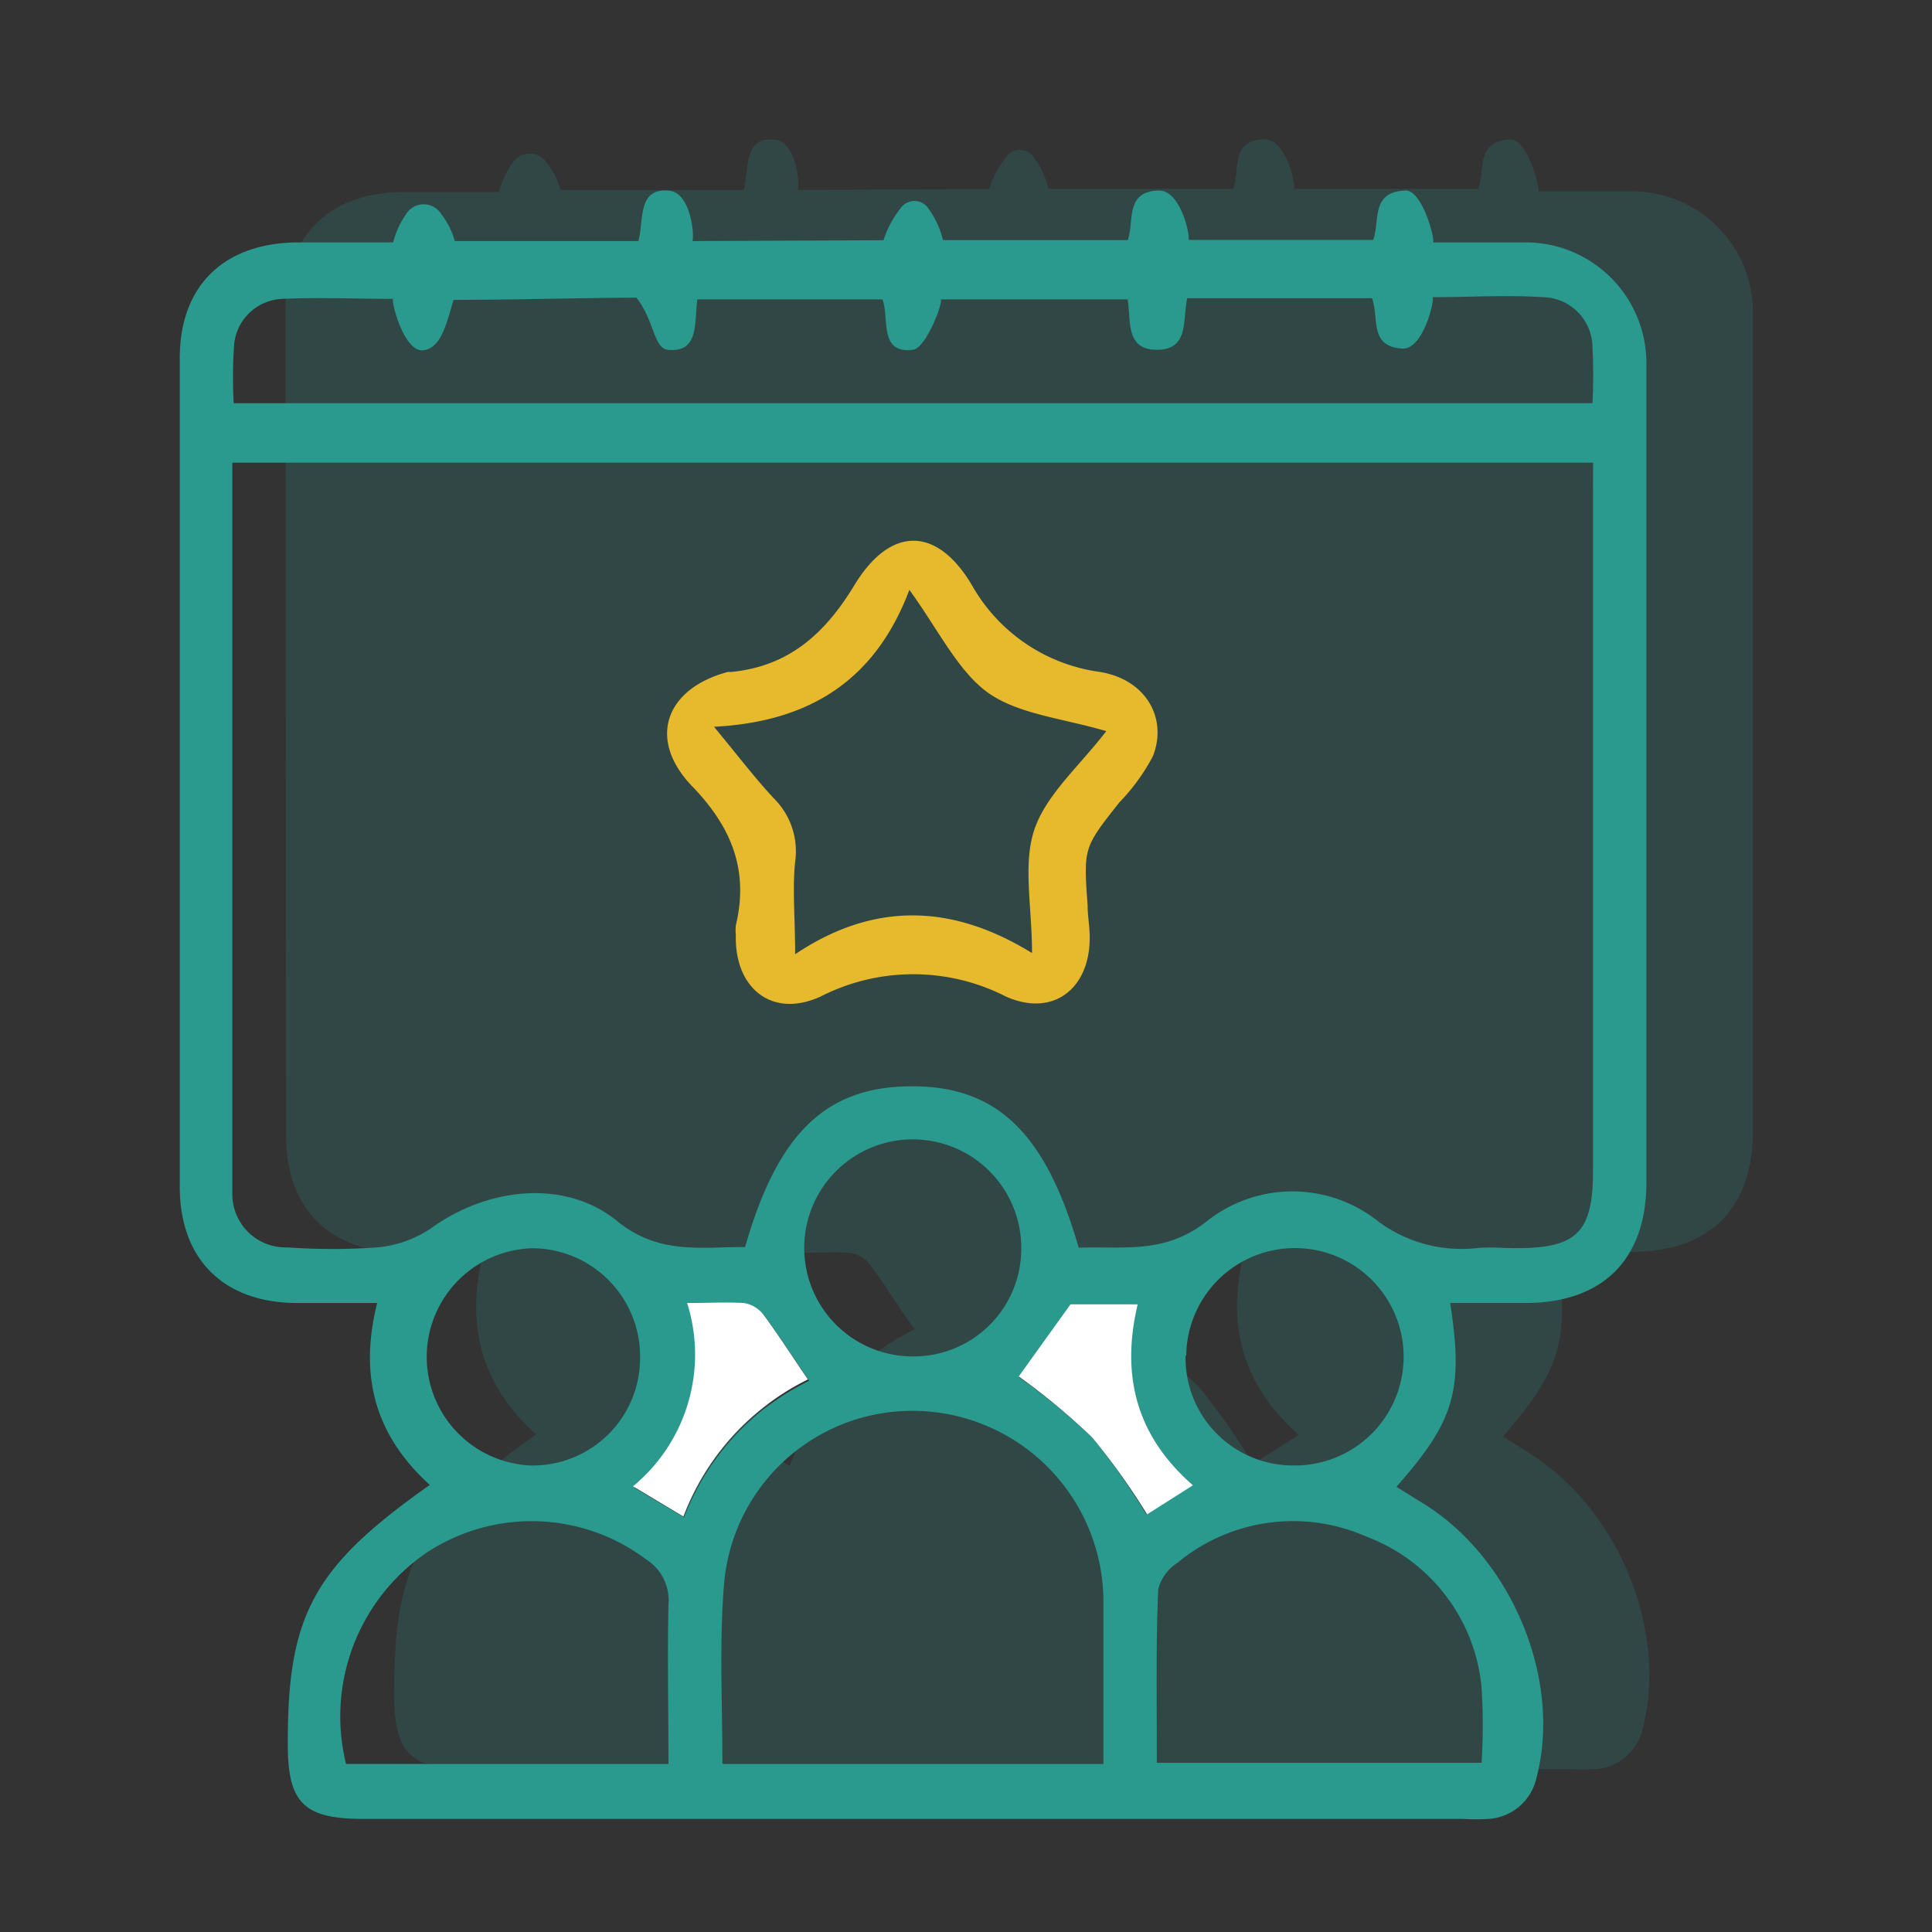
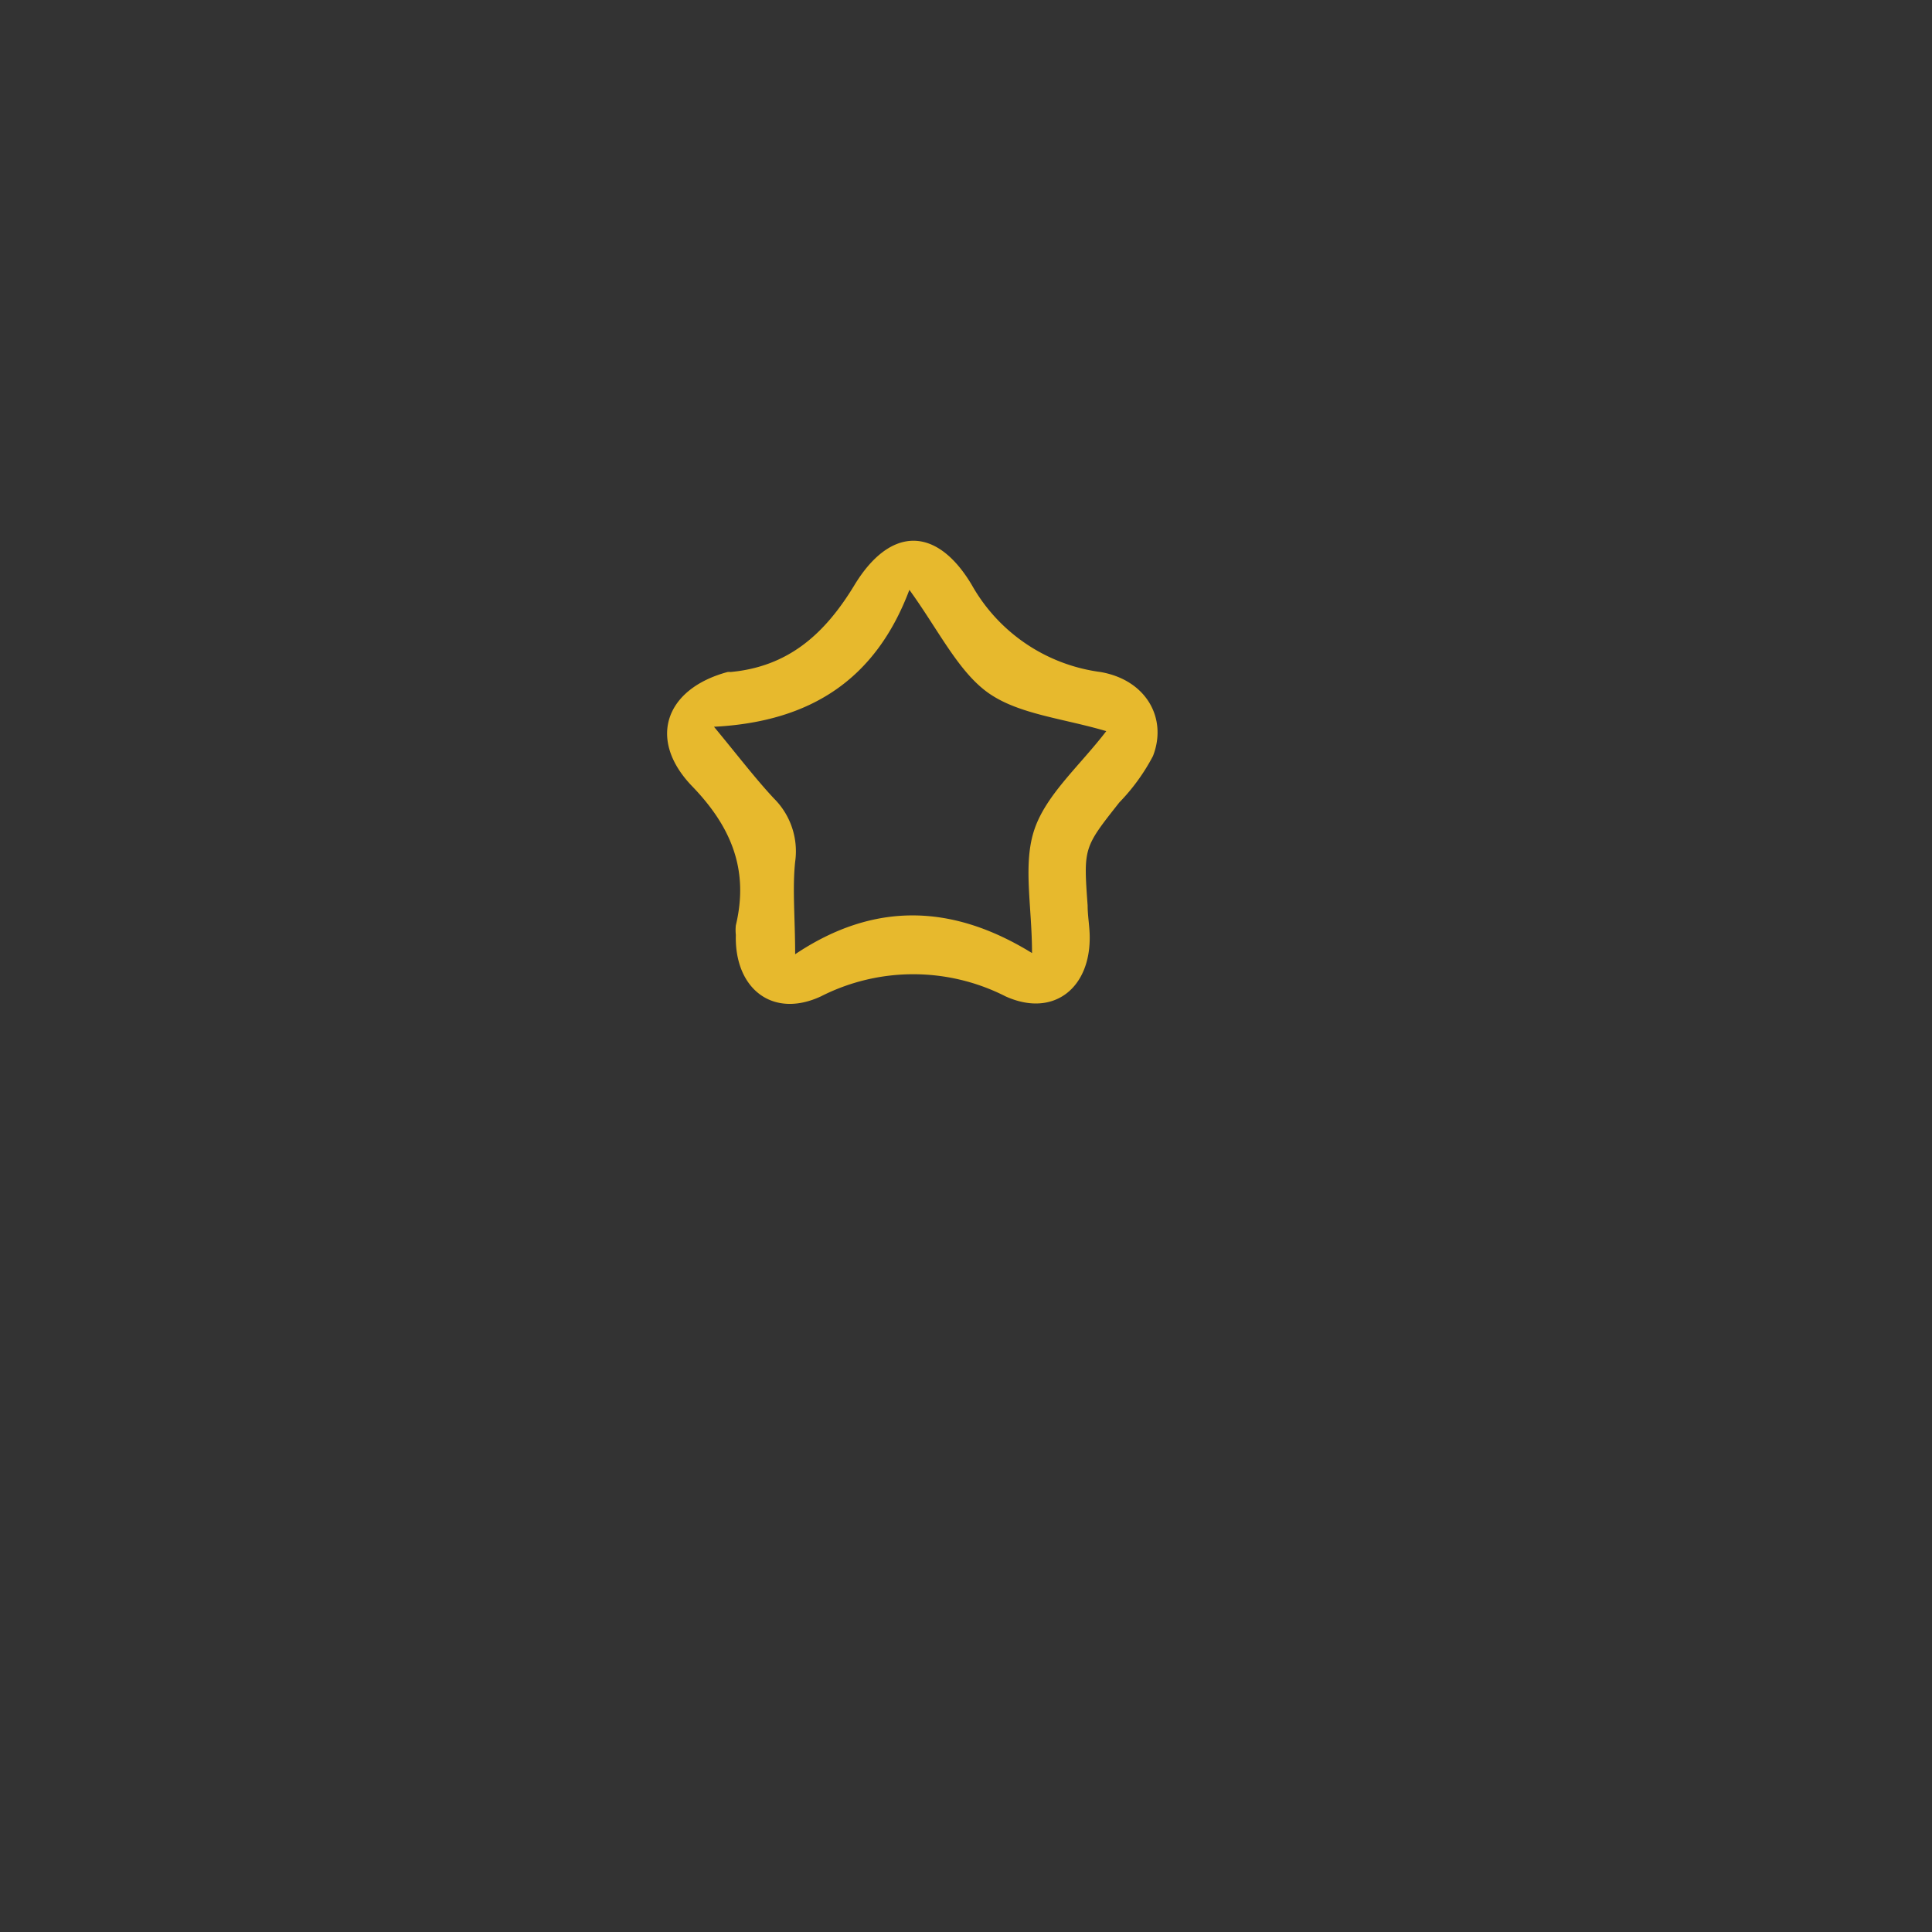
<svg xmlns="http://www.w3.org/2000/svg" viewBox="0 0 115 115">
  <rect x="0" y="0" width="115" height="115" fill="#333333" stroke="none" />
  <defs>
    <style>.cls-1,.cls-2{fill:#299a8d;}.cls-1{opacity:0.2;}.cls-3{fill:#fff;}.cls-4{fill:#e7b92d;}</style>
  </defs>
  <title>upspain-</title>
  <g id="evento">
-     <path class="cls-1" d="M31.91,85.38c-3.28-2.95-4.21-6.49-3.14-10.83-1.64,0-3.19,0-4.74,0-4.38,0-7-2.59-7-6.92Q17,43,17,18.32c0-4.26,2.55-6.8,6.84-6.89,2,0,3.91,0,5.86,0a5.24,5.24,0,0,1,.77-1.67,1.22,1.22,0,0,1,2.09-.05,4.48,4.48,0,0,1,.81,1.6h10.9c.35-1.27-.06-3.18,1.85-3,1.32.14,1.5,2.81,1.36,3l11.39-.05a5.92,5.92,0,0,1,1-1.89,1,1,0,0,1,1.67,0,5.35,5.35,0,0,1,.87,1.87h11c.4-1.11-.19-2.9,1.86-2.95,1.32,0,1.88,2.79,1.75,2.95H88c.41-1.16-.17-2.87,1.93-2.94,1,0,1.76,2.92,1.63,3.09,1.89,0,3.78,0,5.67,0a7.2,7.2,0,0,1,7.11,7.2q0,24.36,0,48.74c0,4.6-2.58,7.16-7.15,7.19-1.5,0-3,0-4.54,0,.8,5.18.28,7-3.2,11,.55.33,1.08.64,1.61,1,5.25,3.29,8.24,10.53,6.72,16.37a3.11,3.11,0,0,1-2.84,2.42,12.81,12.81,0,0,1-1.52,0H28c-3.57,0-4.53-.94-4.54-4.44C23.44,93.12,25,90.28,31.91,85.38ZM70.05,74.63,67,78.92a41.74,41.74,0,0,1,4.35,3.62,40.58,40.58,0,0,1,3.23,4.6l2.73-1.73c-3.38-3-4.31-6.55-3.28-10.78ZM47,87.26a15,15,0,0,1,7.44-8.13c-1-1.39-1.76-2.66-2.66-3.86a1.77,1.77,0,0,0-1.15-.68c-1-.1-2.12,0-3.38,0A10.17,10.17,0,0,1,44,85.46Z" />
-     <path class="cls-2" d="M25.58,88.39c-3.28-3-4.21-6.5-3.13-10.83H17.7c-4.38,0-7-2.6-7-6.92q0-24.66,0-49.31c0-4.27,2.55-6.8,6.85-6.9,1.95,0,3.9,0,5.85,0a5.15,5.15,0,0,1,.77-1.68,1.23,1.23,0,0,1,2.1,0,4.56,4.56,0,0,1,.8,1.6H38c.34-1.28-.07-3.19,1.84-3,1.32.14,1.51,2.81,1.37,3l11.38-.05a5.92,5.92,0,0,1,1-1.88,1,1,0,0,1,1.68,0,5.36,5.36,0,0,1,.86,1.87h11c.4-1.11-.19-2.91,1.86-2.95,1.32,0,1.88,2.78,1.75,2.94h11c.41-1.15-.16-2.87,1.93-2.94,1,0,1.77,2.92,1.63,3.09,1.89,0,3.78,0,5.67,0A7.19,7.19,0,0,1,98,21.62Q98,46,98,70.36c0,4.6-2.57,7.17-7.14,7.2H86.32c.8,5.18.28,7-3.2,10.94l1.61,1C90,92.76,93,100,91.45,105.85a3.12,3.12,0,0,1-2.84,2.42,12.69,12.69,0,0,1-1.51,0H21.66c-3.57,0-4.53-.94-4.53-4.44C17.11,96.12,18.65,93.28,25.58,88.39ZM94.83,27.54h-81V69.36c0,.56,0,1.14,0,1.7a3.17,3.17,0,0,0,3.3,3.19,37.63,37.63,0,0,0,5.31,0,6.76,6.76,0,0,0,3.19-1.12c3.36-2.44,8-3,11.14-.42,2.48,2,5,1.5,7.58,1.52,1.94-6.78,4.81-9.54,9.86-9.57s8,2.67,10,9.61c2.58-.11,5.07.42,7.59-1.55a8.2,8.2,0,0,1,10.26,0A8.31,8.31,0,0,0,88,74.28a12.51,12.51,0,0,1,1.5,0c4.21.14,5.32-.69,5.32-4.54q0-20.1,0-40.19ZM13.91,24H94.79a32.94,32.94,0,0,0,0-3.31,3,3,0,0,0-2.93-3c-2.19-.14-4.39,0-6.59,0,.14.17-.56,3.13-1.79,3.06-2-.12-1.38-1.78-1.81-3h-11c-.29,1.25.14,3.06-1.79,3.07s-1.54-1.77-1.76-3H56c.15.17-.85,2.85-1.64,3-2.07.26-1.41-1.86-1.83-3H41.51c-.19,1.34.13,3.21-1.77,3-.83-.1-.82-1.81-1.86-3.1-2.92,0-7.22.13-10.88.13-.39,1.23-.69,2.89-1.82,3s-1.91-2.9-1.78-3.06c-2.2,0-4.41-.1-6.6,0a3,3,0,0,0-2.87,2.8A28.52,28.52,0,0,0,13.91,24Zm29.13,81H65.68c0-3.3,0-6.5,0-9.7A11.37,11.37,0,0,0,55,84a11.24,11.24,0,0,0-11.9,10.28C42.81,97.75,43,101.23,43,104.93Zm-3.25,0c0-3.33-.07-6.41,0-9.5a2.88,2.88,0,0,0-1.33-2.68,11.35,11.35,0,0,0-13.14-.35,11.81,11.81,0,0,0-4.72,12.53Zm29.07-.07H88.19a36.74,36.74,0,0,0,0-4.47,10.64,10.64,0,0,0-6.87-9,10.78,10.78,0,0,0-11.24,1.57,2.63,2.63,0,0,0-1.14,1.58C68.8,97.91,68.86,101.31,68.86,104.87ZM54.33,80.74a6.41,6.41,0,0,0,6.46-6.48,6.46,6.46,0,1,0-6.46,6.48Zm-16.23.1a6.44,6.44,0,0,0-6.41-6.54,6.47,6.47,0,0,0-.13,12.93A6.39,6.39,0,0,0,38.1,80.84Zm32.47-.15A6.4,6.4,0,0,0,77,87.23a6.47,6.47,0,1,0-6.39-6.54Zm-6.85-3-3.06,4.29A40.45,40.45,0,0,1,65,85.55a40.83,40.83,0,0,1,3.23,4.59L71,88.41c-3.39-3-4.31-6.55-3.29-10.77Zm-23,12.63a15,15,0,0,1,7.44-8.13c-.95-1.39-1.76-2.66-2.65-3.86a1.85,1.85,0,0,0-1.16-.69c-1.05-.09-2.12,0-3.38,0a10.17,10.17,0,0,1-3.22,10.91Z" />
-     <path class="cls-3" d="M63.72,77.64h4c-1,4.22-.1,7.81,3.29,10.77l-2.73,1.73A40.83,40.83,0,0,0,65,85.55a40.45,40.45,0,0,0-4.36-3.62Z" />
-     <path class="cls-3" d="M40.68,90.27l-3-1.8a10.17,10.17,0,0,0,3.22-10.91c1.26,0,2.33-.06,3.38,0a1.85,1.85,0,0,1,1.16.69c.89,1.2,1.7,2.47,2.65,3.86A15,15,0,0,0,40.68,90.27Z" />
    <path class="cls-4" d="M64.74,53.9c0,.57.1,1.13.12,1.7.11,3.2-2.14,5-5,3.71a12.12,12.12,0,0,0-11,0c-2.89,1.34-5.15-.48-5.06-3.66a2.69,2.69,0,0,1,0-.57c.79-3.3-.27-5.88-2.63-8.31C38.53,44,39.6,41,43.31,40a1.16,1.16,0,0,1,.18,0c3.43-.32,5.59-2.25,7.35-5.14,2.13-3.54,4.9-3.57,7-.05A10.34,10.34,0,0,0,65.5,40c2.74.47,4,2.77,3.13,5a11.87,11.87,0,0,1-2,2.76C64.5,50.46,64.49,50.45,64.74,53.9Zm-3.31,2.83c0-2.8-.56-5.31.15-7.38s2.7-3.78,4.27-5.83c-2.57-.76-5.2-1-7-2.26s-3-3.78-4.72-6.15c-2,5.31-5.85,7.85-11.63,8.15,1.48,1.79,2.46,3.08,3.57,4.27a4.43,4.43,0,0,1,1.26,3.77c-.17,1.64,0,3.32,0,5.5C52.05,53.64,56.71,53.82,61.43,56.73Z" />
  </g>
</svg>